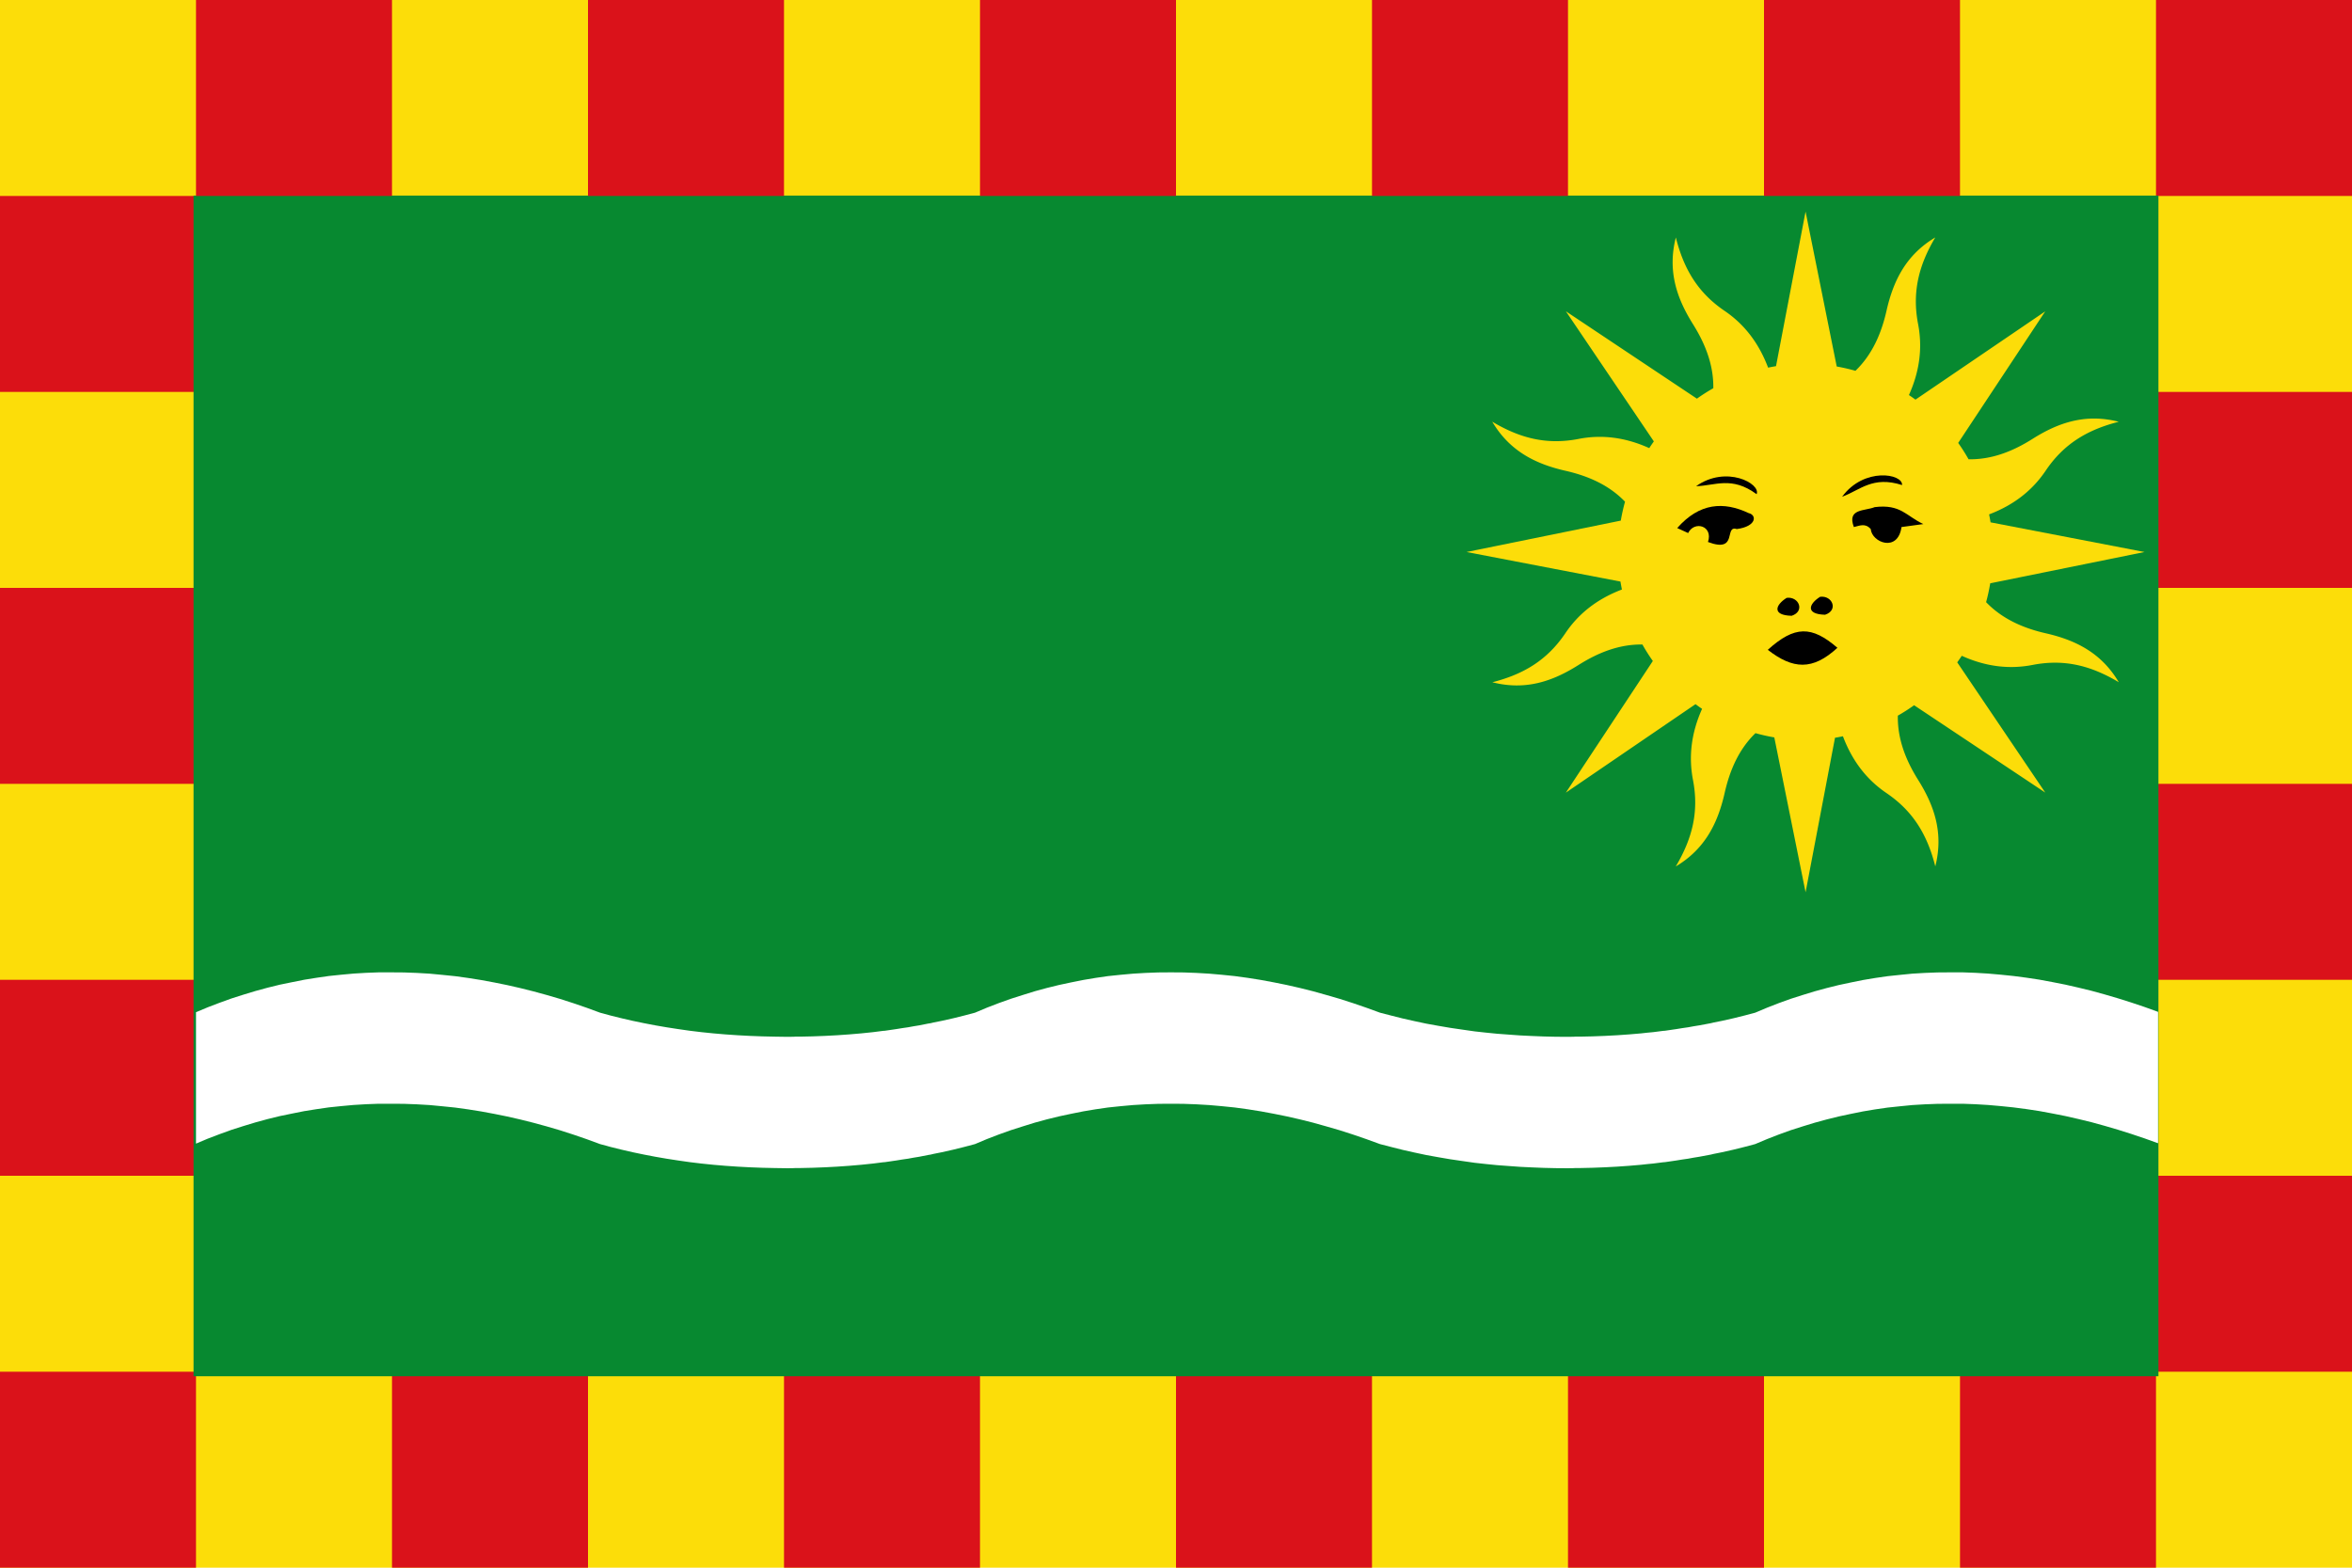
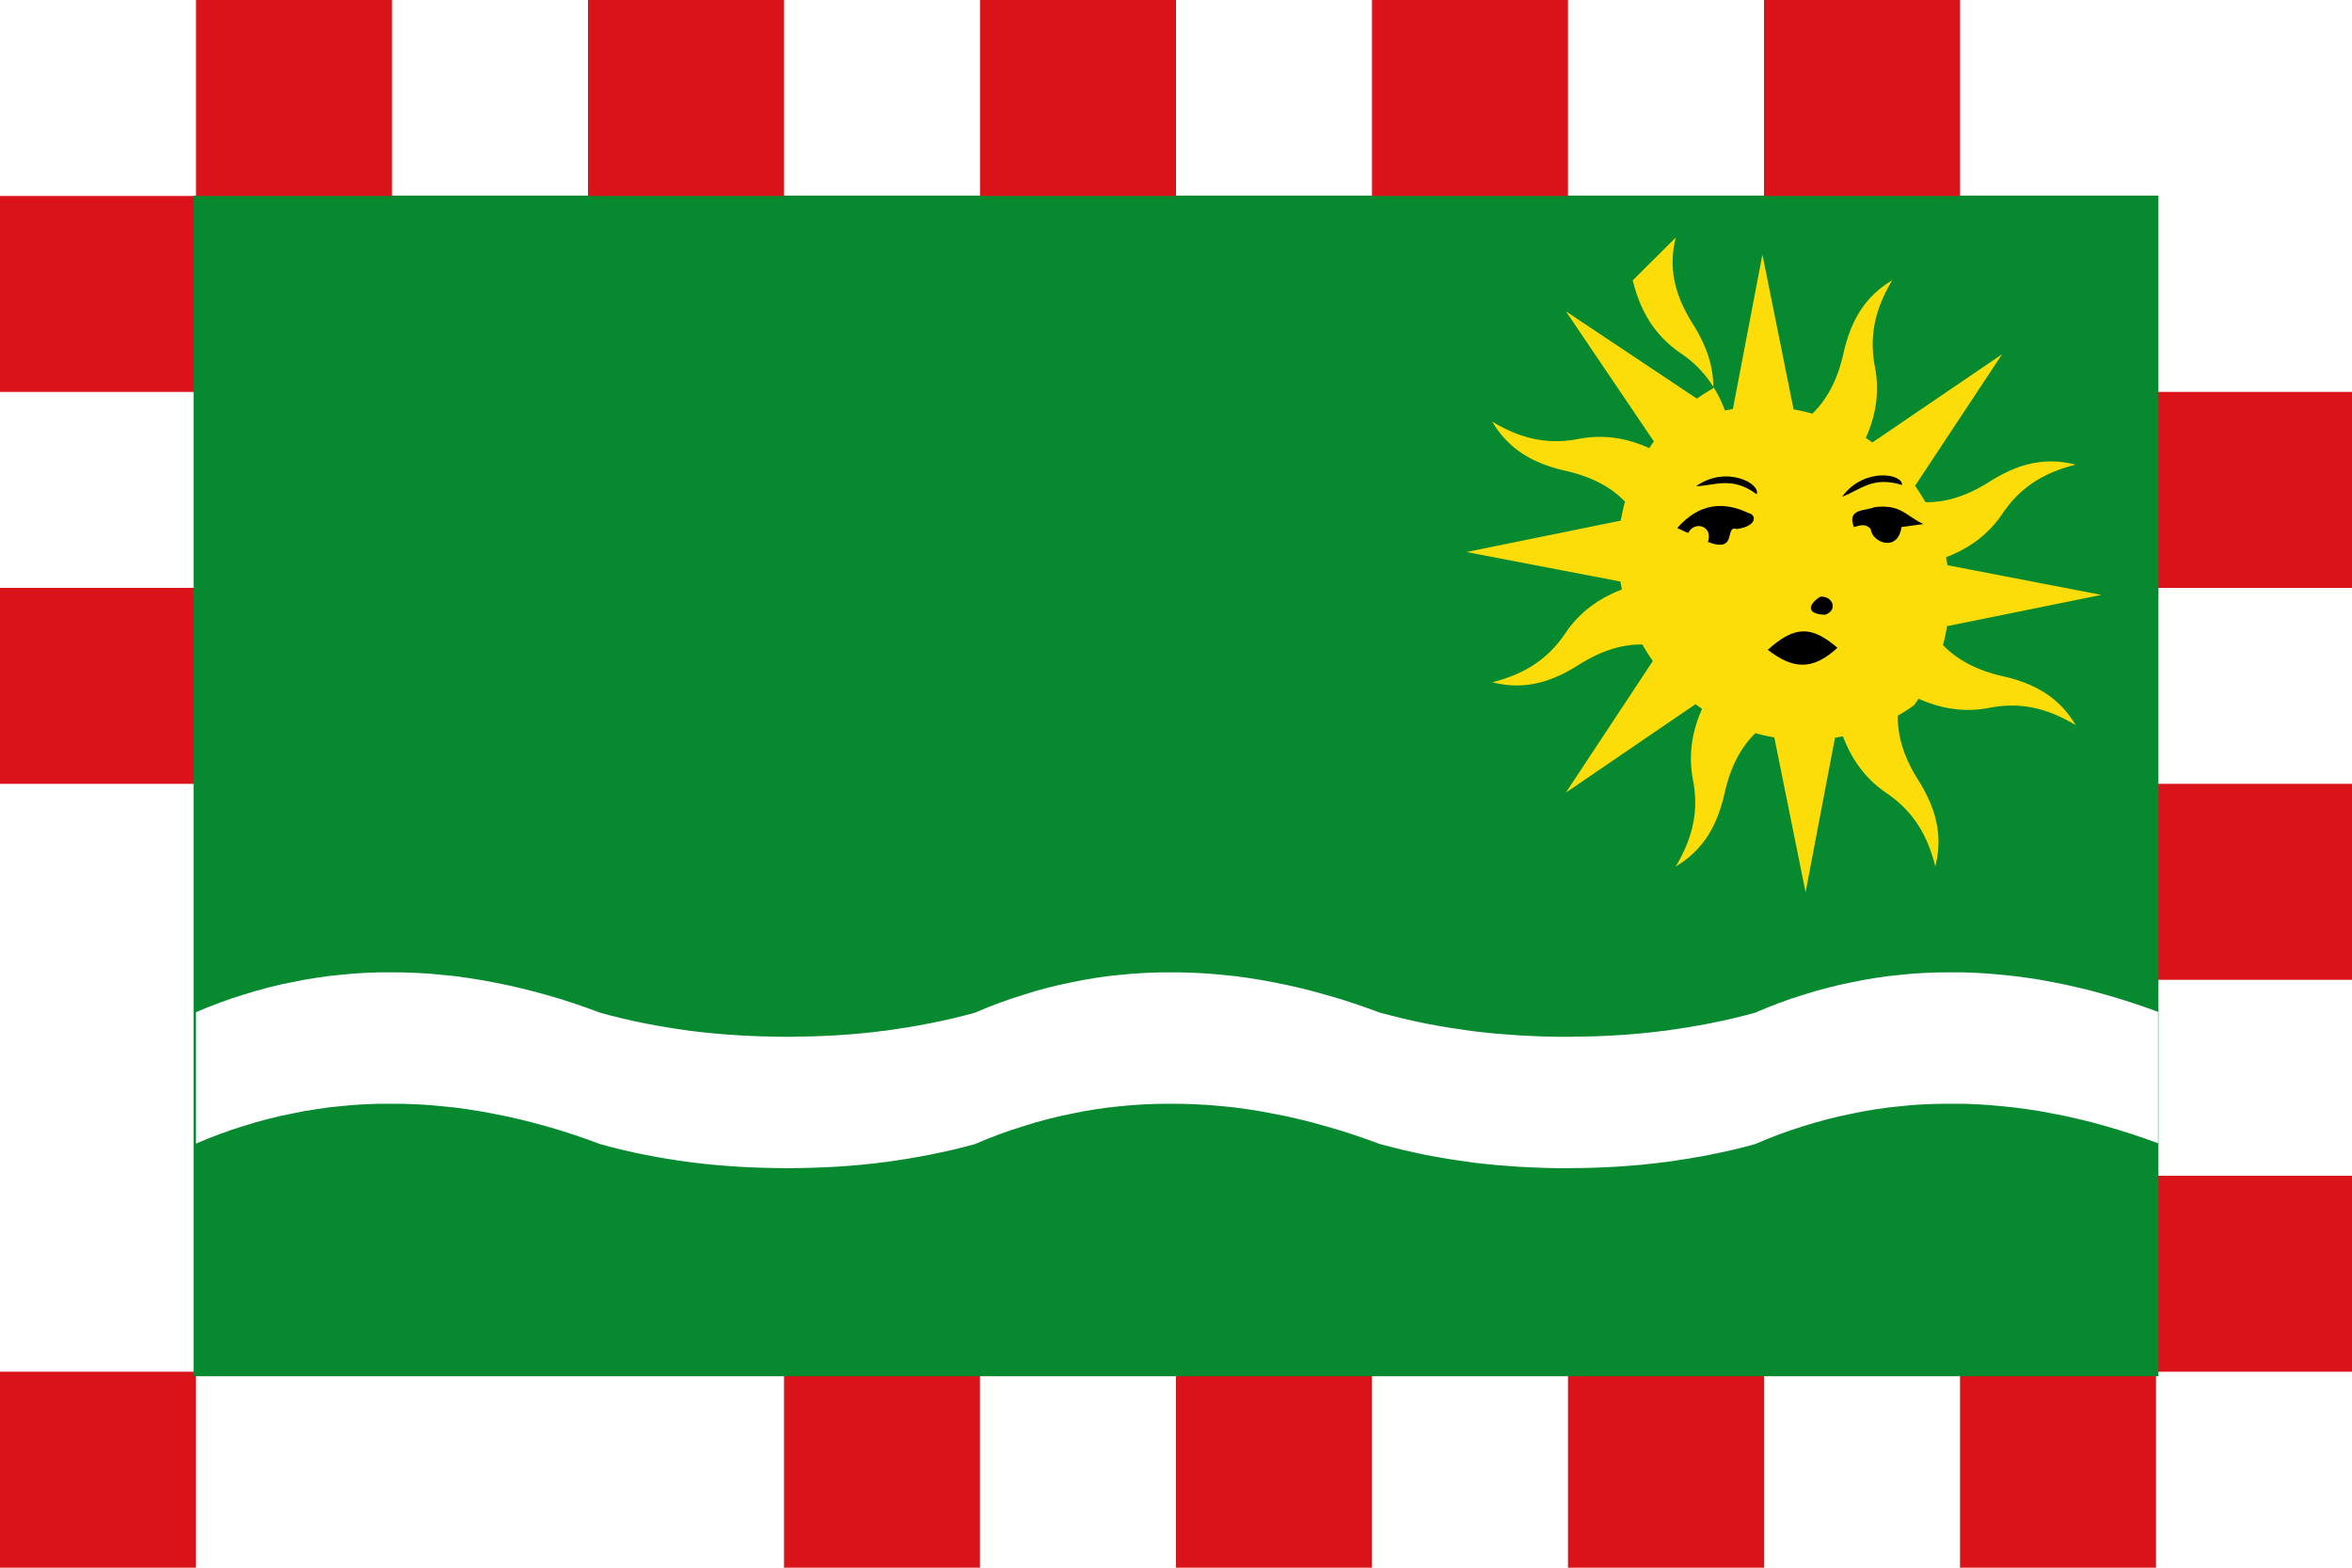
<svg xmlns="http://www.w3.org/2000/svg" version="1.0" width="900" height="600" id="svg1325">
-   <path style="opacity:1;fill:#fcdd09;fill-opacity:1;stroke:none;stroke-width:3.895px;stroke-linejoin:miter;stroke-miterlimit:4;stroke-dasharray:none;stroke-dashoffset:0;stroke-opacity:1" id="rect1334" d="M0 0h900v600H0z" />
  <path style="opacity:1;fill:#da121a;fill-opacity:1;fill-rule:evenodd;stroke:none;stroke-width:2.8px;stroke-linecap:square;stroke-linejoin:miter;marker:none;marker-start:none;marker-mid:none;marker-end:none;stroke-miterlimit:4;stroke-dasharray:none;stroke-dashoffset:0;stroke-opacity:1;visibility:visible;enable-background:accumulate;display:inline;overflow:visible" id="rect2922" d="M0 525h75v75H0z" />
-   <path style="opacity:1;fill:#da121a;fill-opacity:1;fill-rule:evenodd;stroke:none;stroke-width:2.8px;stroke-linecap:square;stroke-linejoin:miter;marker:none;marker-start:none;marker-mid:none;marker-end:none;stroke-miterlimit:4;stroke-dasharray:none;stroke-dashoffset:0;stroke-opacity:1;visibility:visible;enable-background:accumulate;display:inline;overflow:visible" id="rect2928" d="M0 375h75v75H0z" />
  <path style="opacity:1;fill:#da121a;fill-opacity:1;fill-rule:evenodd;stroke:none;stroke-width:2.8px;stroke-linecap:square;stroke-linejoin:miter;marker:none;marker-start:none;marker-mid:none;marker-end:none;stroke-miterlimit:4;stroke-dasharray:none;stroke-dashoffset:0;stroke-opacity:1;visibility:visible;enable-background:accumulate;display:inline;overflow:visible" id="rect2930" d="M0 225h75v75H0z" />
  <path style="opacity:1;fill:#da121a;fill-opacity:1;fill-rule:evenodd;stroke:none;stroke-width:2.8px;stroke-linecap:square;stroke-linejoin:miter;marker:none;marker-start:none;marker-mid:none;marker-end:none;stroke-miterlimit:4;stroke-dasharray:none;stroke-dashoffset:0;stroke-opacity:1;visibility:visible;enable-background:accumulate;display:inline;overflow:visible" id="rect2932" d="M0 75h75v75H0z" />
  <path style="opacity:1;fill:#da121a;fill-opacity:1;fill-rule:evenodd;stroke:none;stroke-width:2.8px;stroke-linecap:square;stroke-linejoin:miter;marker:none;marker-start:none;marker-mid:none;marker-end:none;stroke-miterlimit:4;stroke-dasharray:none;stroke-dashoffset:0;stroke-opacity:1;visibility:visible;enable-background:accumulate;display:inline;overflow:visible" id="rect2328" d="M825 450h75v75h-75z" />
  <path style="opacity:1;fill:#da121a;fill-opacity:1;fill-rule:evenodd;stroke:none;stroke-width:2.8px;stroke-linecap:square;stroke-linejoin:miter;marker:none;marker-start:none;marker-mid:none;marker-end:none;stroke-miterlimit:4;stroke-dasharray:none;stroke-dashoffset:0;stroke-opacity:1;visibility:visible;enable-background:accumulate;display:inline;overflow:visible" id="rect2330" d="M825 300h75v75h-75z" />
  <path style="opacity:1;fill:#da121a;fill-opacity:1;fill-rule:evenodd;stroke:none;stroke-width:2.8px;stroke-linecap:square;stroke-linejoin:miter;marker:none;marker-start:none;marker-mid:none;marker-end:none;stroke-miterlimit:4;stroke-dasharray:none;stroke-dashoffset:0;stroke-opacity:1;visibility:visible;enable-background:accumulate;display:inline;overflow:visible" id="rect2332" d="M825 150h75v75h-75z" />
-   <path style="opacity:1;fill:#da121a;fill-opacity:1;fill-rule:evenodd;stroke:none;stroke-width:2.8px;stroke-linecap:square;stroke-linejoin:miter;marker:none;marker-start:none;marker-mid:none;marker-end:none;stroke-miterlimit:4;stroke-dasharray:none;stroke-dashoffset:0;stroke-opacity:1;visibility:visible;enable-background:accumulate;display:inline;overflow:visible" id="rect2334" d="M825 0h75v75h-75z" />
  <path style="opacity:1;fill:#da121a;fill-opacity:1;fill-rule:evenodd;stroke:none;stroke-width:2.8px;stroke-linecap:square;stroke-linejoin:miter;marker:none;marker-start:none;marker-mid:none;marker-end:none;stroke-miterlimit:4;stroke-dasharray:none;stroke-dashoffset:0;stroke-opacity:1;visibility:visible;enable-background:accumulate;display:inline;overflow:visible" id="rect2336" transform="rotate(90)" d="M525-675h75v75h-75z" />
  <path style="opacity:1;fill:#da121a;fill-opacity:1;fill-rule:evenodd;stroke:none;stroke-width:2.8px;stroke-linecap:square;stroke-linejoin:miter;marker:none;marker-start:none;marker-mid:none;marker-end:none;stroke-miterlimit:4;stroke-dasharray:none;stroke-dashoffset:0;stroke-opacity:1;visibility:visible;enable-background:accumulate;display:inline;overflow:visible" id="rect2338" transform="rotate(90)" d="M525-525h75v75h-75z" />
  <path style="opacity:1;fill:#da121a;fill-opacity:1;fill-rule:evenodd;stroke:none;stroke-width:2.8px;stroke-linecap:square;stroke-linejoin:miter;marker:none;marker-start:none;marker-mid:none;marker-end:none;stroke-miterlimit:4;stroke-dasharray:none;stroke-dashoffset:0;stroke-opacity:1;visibility:visible;enable-background:accumulate;display:inline;overflow:visible" id="rect2340" transform="rotate(90)" d="M525-375h75v75h-75z" />
-   <path style="opacity:1;fill:#da121a;fill-opacity:1;fill-rule:evenodd;stroke:none;stroke-width:2.8px;stroke-linecap:square;stroke-linejoin:miter;marker:none;marker-start:none;marker-mid:none;marker-end:none;stroke-miterlimit:4;stroke-dasharray:none;stroke-dashoffset:0;stroke-opacity:1;visibility:visible;enable-background:accumulate;display:inline;overflow:visible" id="rect2342" transform="rotate(90)" d="M525-225h75v75h-75z" />
  <path style="opacity:1;fill:#da121a;fill-opacity:1;fill-rule:evenodd;stroke:none;stroke-width:2.8px;stroke-linecap:square;stroke-linejoin:miter;marker:none;marker-start:none;marker-mid:none;marker-end:none;stroke-miterlimit:4;stroke-dasharray:none;stroke-dashoffset:0;stroke-opacity:1;visibility:visible;enable-background:accumulate;display:inline;overflow:visible" id="rect2344" transform="rotate(90)" d="M525-825h75v75h-75z" />
  <path style="opacity:1;fill:#078930;fill-opacity:1;stroke:#078930;stroke-width:1.875px;stroke-linejoin:miter;stroke-miterlimit:4;stroke-dasharray:none;stroke-dashoffset:0;stroke-opacity:1" id="rect1336" d="M75 75.795h750v450H75z" />
  <path style="opacity:1;fill:#da121a;fill-opacity:1;fill-rule:evenodd;stroke:none;stroke-width:2.8px;stroke-linecap:square;stroke-linejoin:miter;marker:none;marker-start:none;marker-mid:none;marker-end:none;stroke-miterlimit:4;stroke-dasharray:none;stroke-dashoffset:0;stroke-opacity:1;visibility:visible;enable-background:accumulate;display:inline;overflow:visible" id="rect2346" transform="rotate(90)" d="M0-600h75v75H0z" />
  <path style="opacity:1;fill:#da121a;fill-opacity:1;fill-rule:evenodd;stroke:none;stroke-width:2.8px;stroke-linecap:square;stroke-linejoin:miter;marker:none;marker-start:none;marker-mid:none;marker-end:none;stroke-miterlimit:4;stroke-dasharray:none;stroke-dashoffset:0;stroke-opacity:1;visibility:visible;enable-background:accumulate;display:inline;overflow:visible" id="rect2348" transform="rotate(90)" d="M0-450h75v75H0z" />
  <path style="opacity:1;fill:#da121a;fill-opacity:1;fill-rule:evenodd;stroke:none;stroke-width:2.8px;stroke-linecap:square;stroke-linejoin:miter;marker:none;marker-start:none;marker-mid:none;marker-end:none;stroke-miterlimit:4;stroke-dasharray:none;stroke-dashoffset:0;stroke-opacity:1;visibility:visible;enable-background:accumulate;display:inline;overflow:visible" id="rect2350" transform="rotate(90)" d="M0-300h75v75H0z" />
  <path style="opacity:1;fill:#da121a;fill-opacity:1;fill-rule:evenodd;stroke:none;stroke-width:2.8px;stroke-linecap:square;stroke-linejoin:miter;marker:none;marker-start:none;marker-mid:none;marker-end:none;stroke-miterlimit:4;stroke-dasharray:none;stroke-dashoffset:0;stroke-opacity:1;visibility:visible;enable-background:accumulate;display:inline;overflow:visible" id="rect2352" transform="rotate(90)" d="M0-150h75v75H0z" />
  <path style="opacity:1;fill:#da121a;fill-opacity:1;fill-rule:evenodd;stroke:none;stroke-width:2.8px;stroke-linecap:square;stroke-linejoin:miter;marker:none;marker-start:none;marker-mid:none;marker-end:none;stroke-miterlimit:4;stroke-dasharray:none;stroke-dashoffset:0;stroke-opacity:1;visibility:visible;enable-background:accumulate;display:inline;overflow:visible" id="rect2354" transform="rotate(90)" d="M0-750h75v75H0z" />
  <g id="layer5" transform="matrix(2.158 0 0 2.167 -44.866 -1161.431)" style="fill:#fcdd09;stroke:none;stroke-opacity:1;stroke-width:.462px;stroke-miterlimit:4;stroke-dasharray:none">
    <g id="g17326" transform="matrix(1.054 0 0 1.054 891.658 -81.572)" style="fill:#fcdd09;stroke:none;stroke-opacity:1;stroke-width:.439px;stroke-miterlimit:4;stroke-dasharray:none">
-       <path id="path2140" d="M-544.318 625.694c-1.427 5.581.146 10.176 2.874 14.506 2.11 3.347 3.495 6.915 3.43 10.749a31.243 31.243 0 0 0-2.758 1.751l-22.044-14.642 14.799 21.801c-.266.367-.525.749-.774 1.127-4.198-1.891-8.138-2.266-11.893-1.54-5.308 1.027-9.815-.085-14.52-2.89 2.937 4.956 7.32 7.092 12.31 8.225 3.867.877 7.362 2.417 10.029 5.185a31.57 31.57 0 0 0-.712 3.169l-25.948 5.261 25.89 4.951c.07.446.156.89.247 1.334-4.307 1.63-7.368 4.144-9.51 7.314-3.028 4.48-6.979 6.88-12.29 8.225 5.582 1.427 10.17-.164 14.499-2.892 3.348-2.11 6.915-3.495 10.749-3.43.54.96 1.124 1.875 1.752 2.758l-14.635 22.063 21.812-14.826c.364.264.733.535 1.108.782-1.891 4.198-2.258 8.157-1.532 11.912 1.027 5.308-.093 9.796-2.897 14.501 4.956-2.937 7.091-7.32 8.224-12.31.877-3.867 2.417-7.362 5.185-10.029 1.045.291 2.096.53 3.169.712l5.262 25.948 4.95-25.89c.446-.07.89-.156 1.335-.247 1.628 4.308 4.144 7.369 7.313 9.51 4.48 3.027 6.881 6.979 8.225 12.29 1.428-5.582-.164-10.17-2.892-14.499-2.113-3.354-3.484-6.911-3.41-10.757a31.241 31.241 0 0 0 2.738-1.744l22.063 14.635-14.807-21.82c.26-.36.52-.73.764-1.1 4.198 1.897 8.154 2.259 11.911 1.532 5.308-1.027 9.796.093 14.502 2.897-2.938-4.956-7.313-7.073-12.303-8.205-3.862-.877-7.353-2.447-10.018-5.212.29-1.041.512-2.092.694-3.16l25.955-5.244-25.897-4.97c-.071-.445-.157-.889-.248-1.334 4.31-1.627 7.368-4.143 9.51-7.313 3.028-4.48 6.987-6.863 12.297-8.207-5.581-1.427-10.176.146-14.506 2.874-3.354 2.113-6.911 3.484-10.756 3.41a31.246 31.246 0 0 0-1.744-2.739l14.642-22.044-21.828 14.789c-.36-.26-.73-.52-1.1-.764 1.894-4.196 2.266-8.138 1.54-11.892-1.027-5.308.085-9.815 2.89-14.52-4.956 2.937-7.073 7.312-8.206 12.302-.879 3.871-2.445 7.377-5.223 10.044a31.554 31.554 0 0 0-3.15-.72l-5.243-25.955-4.97 25.897c-.445.071-.889.157-1.333.248-1.63-4.308-4.144-7.368-7.314-9.51-4.48-3.028-6.862-6.987-8.207-12.297z" style="fill:#fcdd09;fill-opacity:1;fill-rule:nonzero;stroke:none;stroke-width:.439px;stroke-linecap:butt;stroke-linejoin:miter;marker:none;marker-start:none;marker-mid:none;marker-end:none;stroke-miterlimit:4;stroke-dasharray:none;stroke-dashoffset:0;stroke-opacity:1;visibility:visible;display:inline;overflow:visible" />
+       <path id="path2140" d="M-544.318 625.694c-1.427 5.581.146 10.176 2.874 14.506 2.11 3.347 3.495 6.915 3.43 10.749a31.243 31.243 0 0 0-2.758 1.751l-22.044-14.642 14.799 21.801c-.266.367-.525.749-.774 1.127-4.198-1.891-8.138-2.266-11.893-1.54-5.308 1.027-9.815-.085-14.52-2.89 2.937 4.956 7.32 7.092 12.31 8.225 3.867.877 7.362 2.417 10.029 5.185a31.57 31.57 0 0 0-.712 3.169l-25.948 5.261 25.89 4.951c.07.446.156.89.247 1.334-4.307 1.63-7.368 4.144-9.51 7.314-3.028 4.48-6.979 6.88-12.29 8.225 5.582 1.427 10.17-.164 14.499-2.892 3.348-2.11 6.915-3.495 10.749-3.43.54.96 1.124 1.875 1.752 2.758l-14.635 22.063 21.812-14.826c.364.264.733.535 1.108.782-1.891 4.198-2.258 8.157-1.532 11.912 1.027 5.308-.093 9.796-2.897 14.501 4.956-2.937 7.091-7.32 8.224-12.31.877-3.867 2.417-7.362 5.185-10.029 1.045.291 2.096.53 3.169.712l5.262 25.948 4.95-25.89c.446-.07.89-.156 1.335-.247 1.628 4.308 4.144 7.369 7.313 9.51 4.48 3.027 6.881 6.979 8.225 12.29 1.428-5.582-.164-10.17-2.892-14.499-2.113-3.354-3.484-6.911-3.41-10.757a31.241 31.241 0 0 0 2.738-1.744c.26-.36.52-.73.764-1.1 4.198 1.897 8.154 2.259 11.911 1.532 5.308-1.027 9.796.093 14.502 2.897-2.938-4.956-7.313-7.073-12.303-8.205-3.862-.877-7.353-2.447-10.018-5.212.29-1.041.512-2.092.694-3.16l25.955-5.244-25.897-4.97c-.071-.445-.157-.889-.248-1.334 4.31-1.627 7.368-4.143 9.51-7.313 3.028-4.48 6.987-6.863 12.297-8.207-5.581-1.427-10.176.146-14.506 2.874-3.354 2.113-6.911 3.484-10.756 3.41a31.246 31.246 0 0 0-1.744-2.739l14.642-22.044-21.828 14.789c-.36-.26-.73-.52-1.1-.764 1.894-4.196 2.266-8.138 1.54-11.892-1.027-5.308.085-9.815 2.89-14.52-4.956 2.937-7.073 7.312-8.206 12.302-.879 3.871-2.445 7.377-5.223 10.044a31.554 31.554 0 0 0-3.15-.72l-5.243-25.955-4.97 25.897c-.445.071-.889.157-1.333.248-1.63-4.308-4.144-7.368-7.314-9.51-4.48-3.028-6.862-6.987-8.207-12.297z" style="fill:#fcdd09;fill-opacity:1;fill-rule:nonzero;stroke:none;stroke-width:.439px;stroke-linecap:butt;stroke-linejoin:miter;marker:none;marker-start:none;marker-mid:none;marker-end:none;stroke-miterlimit:4;stroke-dasharray:none;stroke-dashoffset:0;stroke-opacity:1;visibility:visible;display:inline;overflow:visible" />
      <g transform="matrix(1.224 0 0 1.224 117.417 -154.61)" id="g17317" style="fill:#fcdd09;stroke:none;stroke-opacity:1;stroke-width:.359px;stroke-miterlimit:4;stroke-dasharray:none">
        <path style="fill:#000;fill-opacity:1;fill-rule:evenodd;stroke:none;stroke-width:.359px;stroke-linecap:butt;stroke-linejoin:miter;stroke-miterlimit:4;stroke-dasharray:none;stroke-opacity:1" d="M-527.995 693.951c3.45 2.664 6.142 2.864 9.571-.277-3.546-3.042-5.873-3.043-9.57.277z" id="path16313" />
        <path style="fill:#000;fill-opacity:1;fill-rule:evenodd;stroke:none;stroke-width:.359px;stroke-linecap:butt;stroke-linejoin:miter;stroke-miterlimit:4;stroke-dasharray:none;stroke-opacity:1" d="M-536.214 679.19c.74-2.234-1.88-2.946-2.728-1.228l-1.5-.682c3.072-3.471 6.385-3.658 9.82-2.046 1.148.265 1.1 1.824-1.637 2.182-1.78-.575.234 3.347-3.955 1.773z" id="path6606" />
        <path style="fill:#000;fill-opacity:1;fill-rule:evenodd;stroke:none;stroke-width:.359px;stroke-linecap:butt;stroke-linejoin:miter;stroke-miterlimit:4;stroke-dasharray:none;stroke-opacity:1" d="M-537.851 671.55c2.616-.065 4.897-1.418 8.32 1.092.609-1.444-4.18-4.013-8.32-1.091z" id="path6608" />
        <path style="fill:#000;fill-opacity:1;fill-rule:evenodd;stroke:none;stroke-width:.359px;stroke-linecap:butt;stroke-linejoin:miter;stroke-miterlimit:4;stroke-dasharray:none;stroke-opacity:1" d="M-517.777 672.992c2.46-.89 4.196-2.895 8.238-1.598.12-1.562-5.236-2.483-8.238 1.598z" id="path6610" />
        <path style="fill:#000;fill-opacity:1;fill-rule:evenodd;stroke:none;stroke-width:.359px;stroke-linecap:butt;stroke-linejoin:miter;stroke-miterlimit:4;stroke-dasharray:none;stroke-opacity:1" d="M-513.845 677.416c-.773-.867-1.545-.44-2.318-.273-.974-2.562 1.502-2.167 2.864-2.728 3.592-.439 4.32 1.226 6.684 2.32l-3.001.408c-.496 3.518-4.075 2.121-4.229.273z" id="path6612" />
        <path style="fill:#000;fill-opacity:1;fill-rule:evenodd;stroke:none;stroke-width:.359px;stroke-linecap:butt;stroke-linejoin:miter;stroke-miterlimit:4;stroke-dasharray:none;stroke-opacity:1" d="M-520.801 686.691c1.686-.213 2.547 1.85.682 2.456-2.73-.07-2.249-1.479-.682-2.456z" id="path6614" />
-         <path style="fill:#000;fill-opacity:1;fill-rule:evenodd;stroke:none;stroke-width:.359px;stroke-linecap:butt;stroke-linejoin:miter;stroke-miterlimit:4;stroke-dasharray:none;stroke-opacity:1" d="M-525.397 686.835c1.687-.213 2.547 1.85.682 2.456-2.73-.069-2.248-1.479-.682-2.456z" id="path6616" />
      </g>
    </g>
  </g>
  <path style="fill:#fff;fill-rule:evenodd" clip-rule="evenodd" id="polygon4107" transform="matrix(1.806 0 0 1.264 75 192.22)" d="M415.721 194.095v-39.788l-2.862-1.474-2.833-1.36-2.833-1.276-2.776-1.161-2.805-1.105-2.776-.964-2.776-.906-2.72-.766-2.777-.736-2.748-.596-2.719-.51-2.692-.396-2.719-.341-2.692-.227-2.663-.141h-2.663l-2.691.028-2.663.142-2.664.226-2.606.369-2.635.397-2.606.538-2.606.624-2.55.736-2.606.794-2.55.906-2.55.993-2.521 1.105-2.55 1.162-2.521 1.303-2.494 1.389-2.493 1.502-2.323.878-2.323.823-2.379.764-1.19.34-.595.17-.567.198-2.436.653-1.219.283-1.189.311-1.247.256-1.218.283-2.437.51-.34.029-.311.056-.623.113-1.247.227-1.275.17-1.247.199-2.549.312-2.55.255-2.607.198-2.606.141-2.663.085h-1.02l-.311.029-1.303.028-2.55-.028-2.521-.085-2.494-.142-2.464-.17-2.465-.255-2.408-.255-2.38-.34-2.352-.369-2.635-.538-2.578-.539-2.55-.623-2.52-.651-2.522-.766-2.464-.793-2.437-.879-2.38-.878-2.889-1.502-2.833-1.389-2.833-1.303-2.805-1.162-2.833-1.134-2.777-.992-2.776-.906-2.748-.794-2.776-.736-2.748-.624-2.748-.539-2.72-.396-2.72-.341-2.72-.226-2.691-.142-2.664-.028-2.719.028-2.663.142-2.663.226-2.635.341-2.663.396-2.606.539-2.607.624-2.578.736-2.606.794-2.578.906-2.55.992-2.55 1.134-2.55 1.162-2.549 1.303-2.522 1.389-2.493 1.502-2.323.878-2.323.823-2.38.764-1.19.34-.595.17-.566.198-.623.143-.595.17-1.19.34-1.219.283-1.19.311-1.246.256-1.218.283-2.437.51-.339.029-.312.056-.623.113-1.247.227-2.493.369-2.55.312-2.549.255-2.607.198-2.606.141-2.663.085h-1.02l-.312.029-1.303.028-2.691-.057-2.664-.085-2.634-.141-2.578-.198-2.607-.255-2.55-.312-2.521-.369-2.464-.425-2.494-.51-2.436-.539-2.408-.594-2.38-.653-2.38-.708-2.323-.764-2.323-.823-2.266-.878-2.862-1.502-2.833-1.389-2.833-1.303-2.776-1.162-2.833-1.105-2.777-.993-2.776-.906-2.748-.794-2.777-.736-2.748-.624-2.719-.538-2.72-.397-2.72-.369-2.72-.226-2.691-.142-2.663-.028h-2.691l-2.664.141-2.663.227-2.606.341-2.663.396-2.606.538-2.607.596-2.578.736-2.606.766-2.578.906-2.55.992-2.55 1.106-2.55 1.161-2.521 1.304-2.493 1.36L0 154.42v39.788l2.493-1.502 2.493-1.36 2.521-1.304 2.55-1.161 2.55-1.106 2.55-.992 2.578-.906 2.606-.766 2.578-.736 2.607-.596 2.606-.538 2.663-.396 2.606-.341 2.663-.227 2.664-.141h2.691l2.663.028 2.691.142 2.72.226 2.72.369 2.72.397 2.719.538 2.748.624 2.777.736 2.748.794 2.776.906 2.777.993 2.833 1.105 2.776 1.162 2.833 1.303 2.833 1.389 2.862 1.502 2.266.879 2.323.822 2.323.764 2.38.709 2.38.652 2.408.595 2.436.539 2.494.509 2.464.425 2.521.369 2.55.312 2.607.255 2.578.198 2.634.142 2.664.084 2.691.057 1.303-.028.312-.029h1.02l2.663-.084 2.606-.142 2.607-.198 2.549-.255 2.55-.312 2.493-.369 1.247-.226.623-.114.312-.056.339-.029 2.437-.509 1.218-.284 1.246-.255 1.19-.312 1.219-.283 1.19-.34.595-.17.623-.142.566-.199.595-.17 1.19-.34 2.38-.764 2.323-.822 2.323-.879 2.493-1.502 2.522-1.389 2.549-1.303 2.55-1.162 2.55-1.134 2.55-.992 2.578-.906 2.606-.794 2.578-.736 2.607-.624 2.606-.538 2.663-.397 2.635-.341 2.663-.226 2.663-.142 2.719-.028 2.664.028 2.691.142 2.72.226 2.72.341 2.72.397 2.748.538 2.748.624 2.776.736 2.748.794 2.776.906 2.777.992 2.833 1.134 2.805 1.162 2.833 1.303 2.833 1.389 2.889 1.502 2.38.879 2.437.878 2.464.793 2.522.766 2.52.651 2.55.624 2.578.538 2.635.539 2.352.369 2.38.34 2.408.254 2.465.255 2.464.17 2.494.142 2.521.085 2.55.028 1.303-.028.311-.029h1.02l2.663-.084 2.606-.142 2.607-.198 2.55-.255 2.549-.312 1.247-.198 1.275-.171 1.247-.226.623-.114.311-.056.34-.029 2.437-.509 1.218-.284 1.247-.255 1.189-.312 1.219-.283 2.436-.652.567-.199.595-.17 1.19-.34 2.379-.764 2.323-.822 2.323-.879 2.493-1.502 2.494-1.389 2.521-1.303 2.55-1.162 2.521-1.105 2.55-.993 2.55-.906 2.606-.794 2.55-.736 2.606-.624 2.606-.538 2.635-.397 2.606-.369 2.664-.226 2.663-.142 2.691-.028h2.663l2.663.141 2.692.227 2.719.341 2.692.396 2.719.51 2.748.596 2.777.736 2.72.766 2.776.906 2.776.964 2.805 1.105 2.776 1.161 2.833 1.276 2.833 1.36 2.862 1.474z" />
</svg>